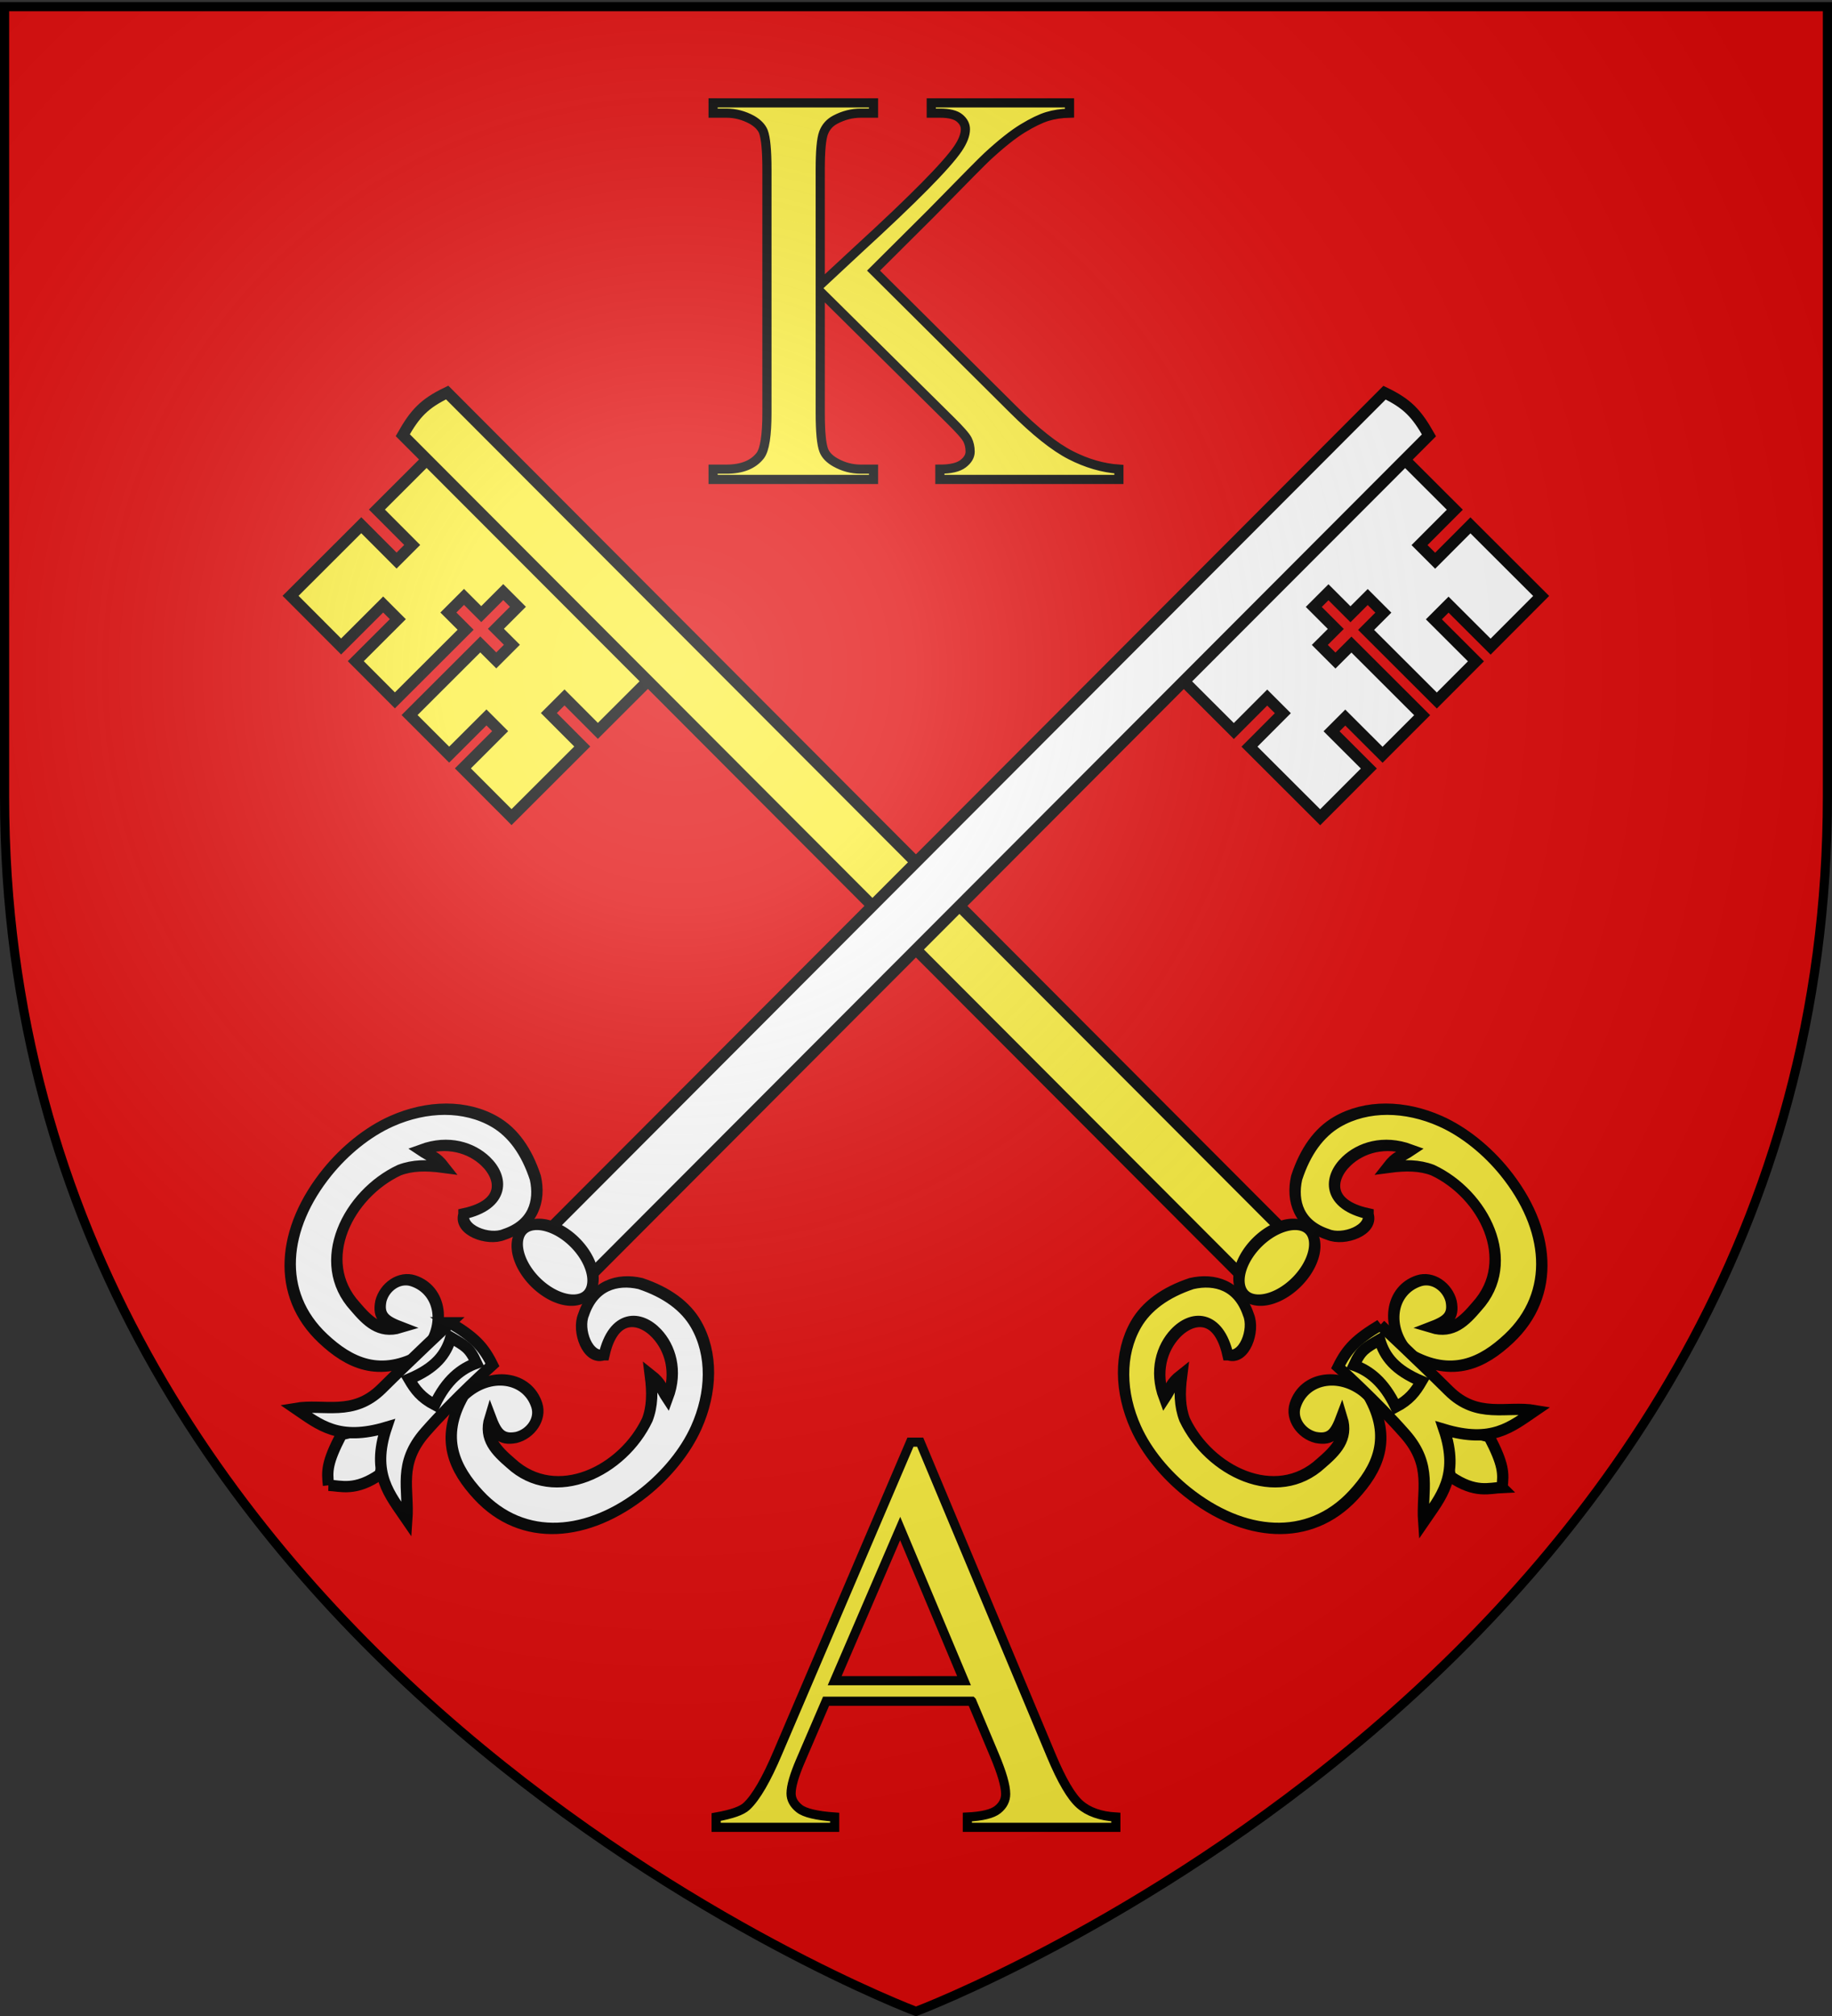
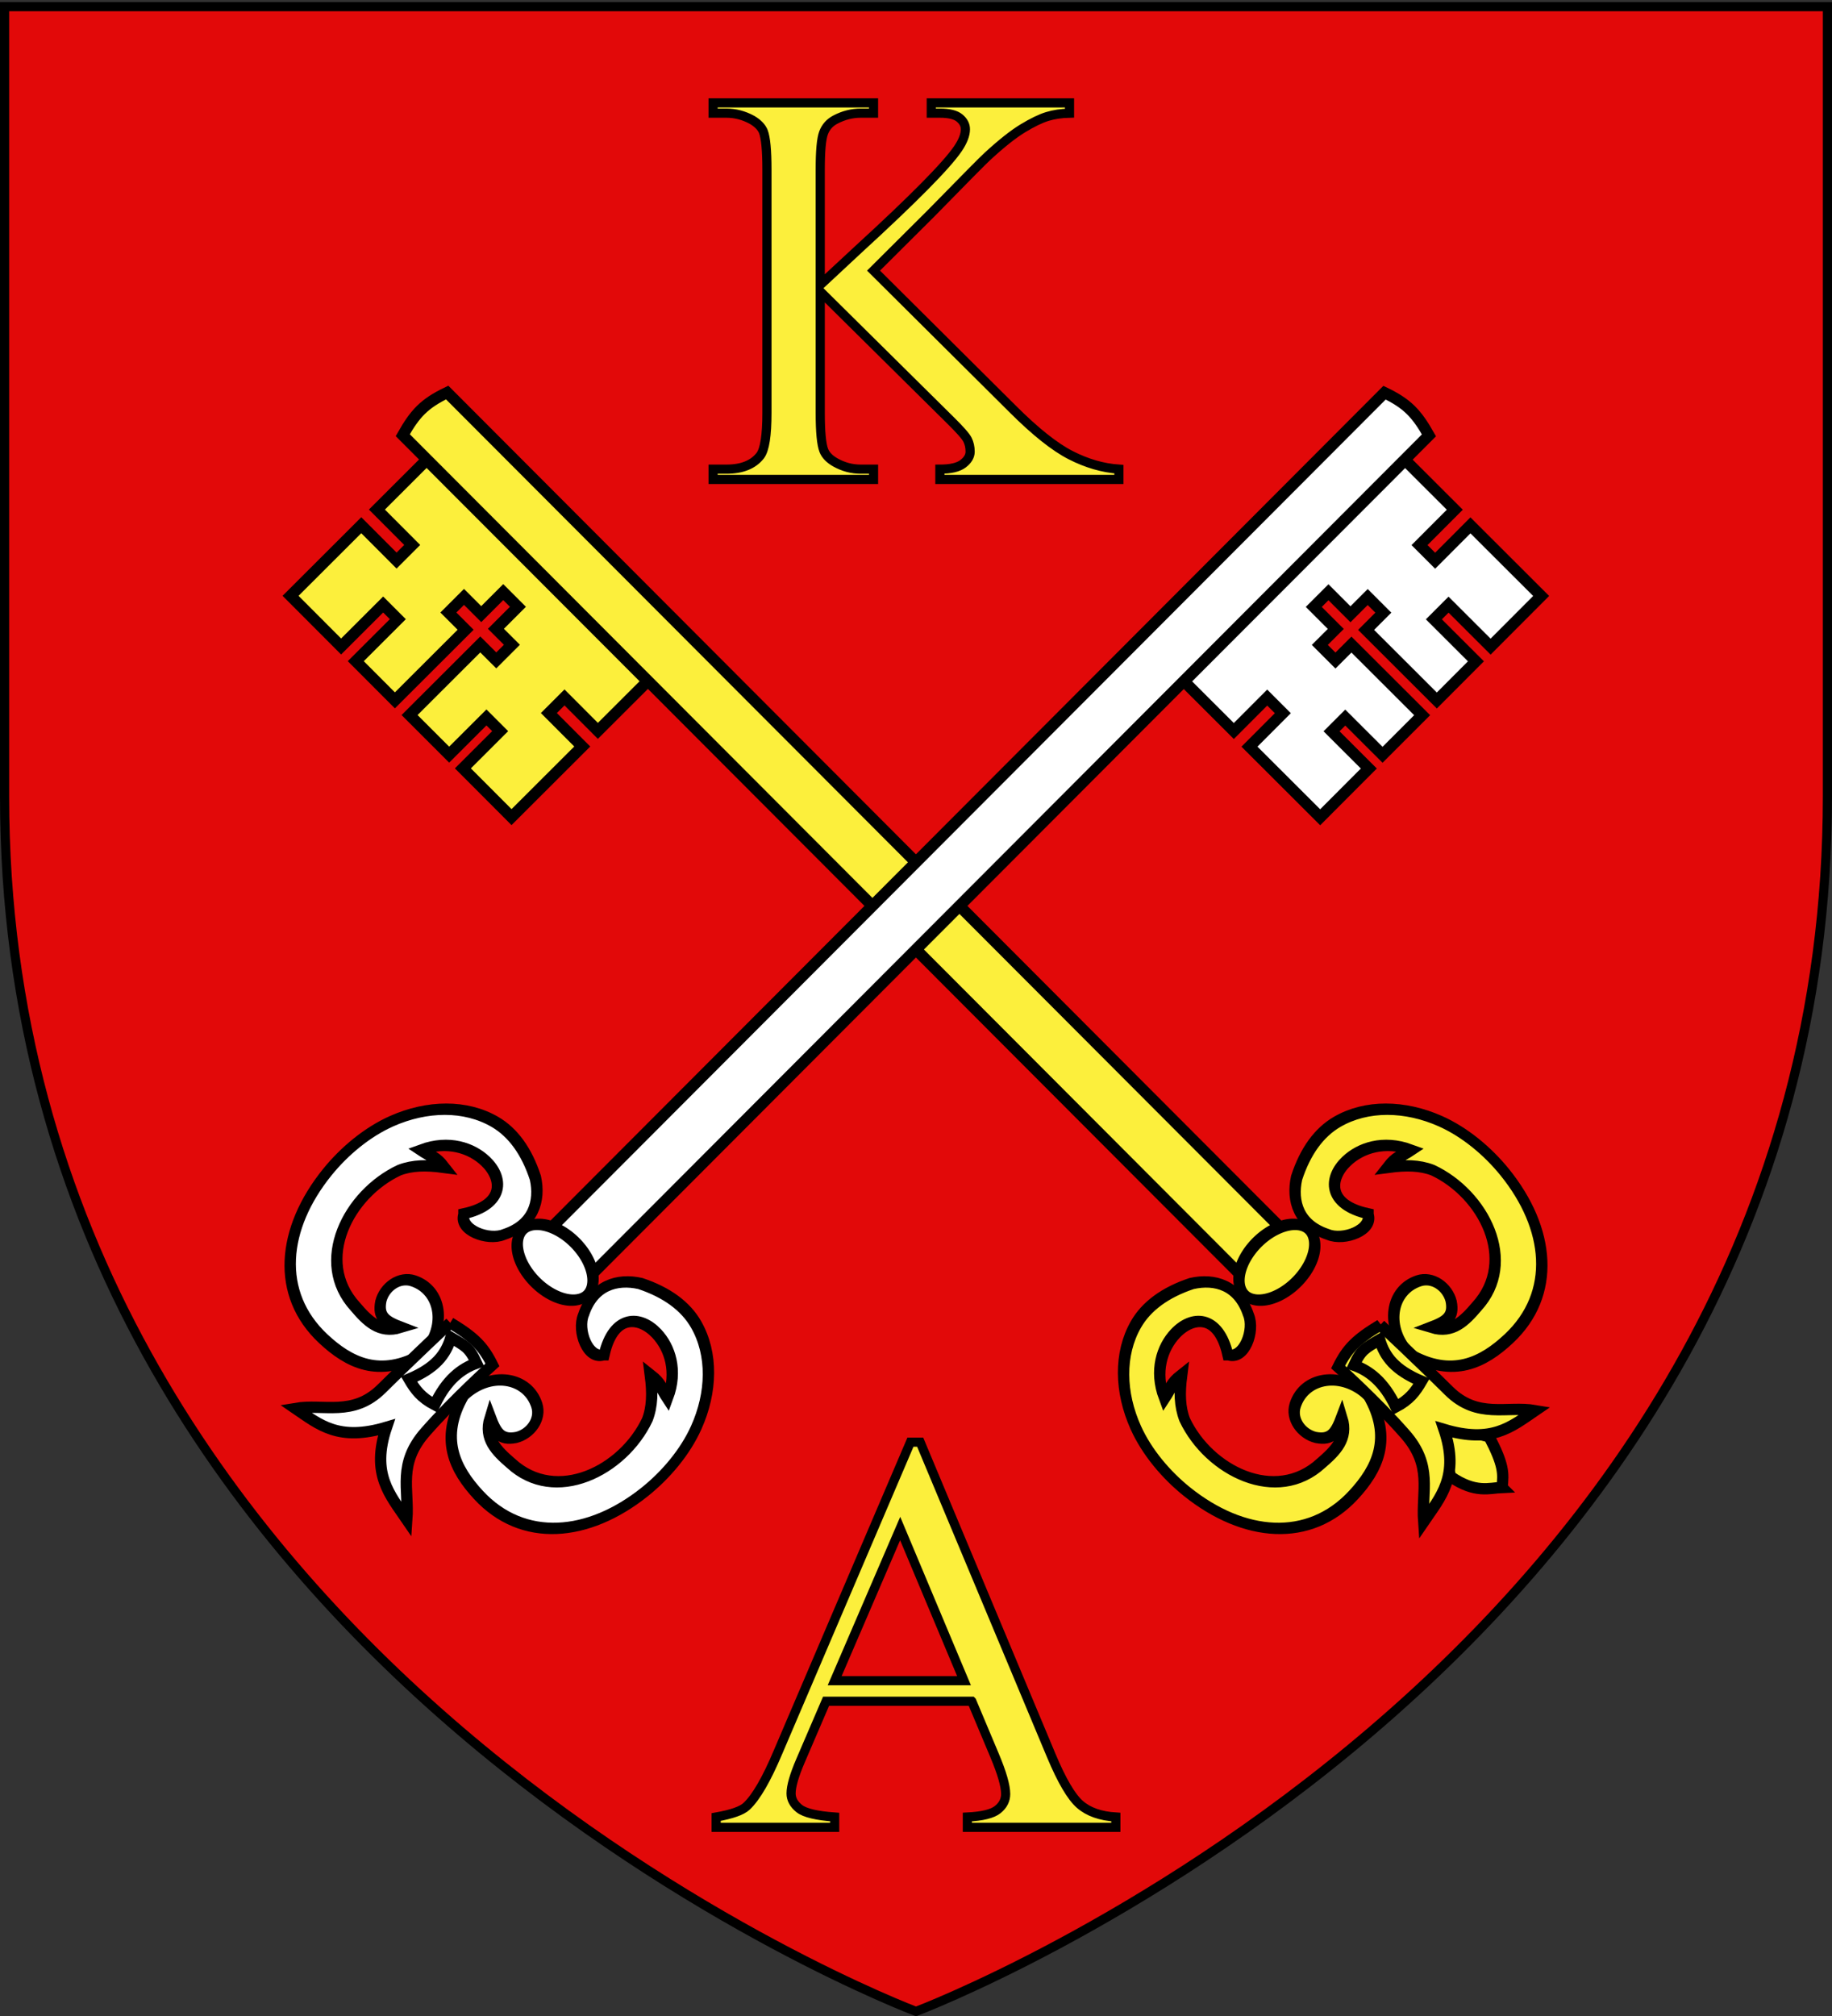
<svg xmlns="http://www.w3.org/2000/svg" xmlns:xlink="http://www.w3.org/1999/xlink" width="600" height="660" version="1.0">
  <rect width="100%" height="100%" fill="#333333" stroke="none" />
  <defs>
    <radialGradient xlink:href="#a" id="b" cx="221.445" cy="226.331" r="300" fx="221.445" fy="226.331" gradientTransform="matrix(1.353 0 0 1.349 -77.63 -85.747)" gradientUnits="userSpaceOnUse" />
    <linearGradient id="a">
      <stop offset="0" style="stop-color:white;stop-opacity:.314" />
      <stop offset=".19" style="stop-color:white;stop-opacity:.251" />
      <stop offset=".6" style="stop-color:#6b6b6b;stop-opacity:.125" />
      <stop offset="1" style="stop-color:black;stop-opacity:.125" />
    </linearGradient>
  </defs>
  <g style="display:inline">
    <path d="M300 658.5s298.5-112.32 298.5-397.772V2.176H1.5v258.552C1.5 546.18 300 658.5 300 658.5z" style="fill:#e20909;fill-opacity:1;fill-rule:evenodd;stroke:none;stroke-width:1px;stroke-linecap:butt;stroke-linejoin:miter;stroke-opacity:1" />
  </g>
  <g style="display:inline">
    <g style="stroke:#000;stroke-width:3;stroke-miterlimit:4;stroke-dasharray:none;stroke-opacity:1">
      <g style="fill:#fcef3c;fill-opacity:1;stroke:#000;stroke-width:4.287;stroke-miterlimit:4;stroke-dasharray:none;stroke-opacity:1">
        <path d="m1037.589 428.432.104 26.615-18.937.074.026 8.378 18.937-.075.15 37.875-27.127.106-.088-22.52-7.866.025.088 22.52-20.984.082-.15-37.875 9.24-.026-.026-8.377-9.24.026-.035-11.798-7.866.024.036 11.798-8.566.02.026 8.378 8.566-.02.15 37.874-21.227.057-.079-19.961-7.354.022.079 19.96-26.103.103-.149-37.874 17.914-.07-.026-8.378-17.914.07-.104-26.614 118.525-.419zM1050.066 404.814c3.231 9.1 3.032 14.213.551 23.335l-460.062 1.792-.107-23.337 459.618-1.79z" style="fill:#fcef3c;fill-opacity:1;fill-rule:evenodd;stroke:#000;stroke-width:4.287;stroke-linecap:butt;stroke-linejoin:miter;stroke-miterlimit:4;stroke-dasharray:none;stroke-opacity:1" transform="scale(-.864 .864) rotate(-44.829 129.855 1755.17)" />
        <path d="M1689.039 23.827a19.092 9.9 0 1 1 .03.005" style="fill:#fcef3c;fill-opacity:1;fill-rule:evenodd;stroke:#000;stroke-width:4.348;stroke-linecap:round;stroke-linejoin:round;stroke-miterlimit:4;stroke-dasharray:none;stroke-dashoffset:0;stroke-opacity:1" transform="matrix(-.555 .554 .653 .655 1349.448 -535.165)" />
        <g style="fill:#fcef3c;fill-opacity:1;stroke:#000;stroke-width:3.807;stroke-miterlimit:4;stroke-dasharray:none;stroke-opacity:1">
          <path d="M583.574 386.135c-4.82 2.831-.652 13.167 4.324 15.451 8.72 4.987 15.582.765 19.595-6.477 3.966-8.983 5.078-17.258 3.383-24.505-2.771-11.854-11.554-21.44-22.91-26.382-7.874-3.427-17.22-4.37-25.69-3.329-22.655 2.784-38.63 17.888-37.904 41.362.391 12.672 3.79 24.416 18.654 29.035 11.634-.291 18.593-11.35 14.302-20.932-2.097-4.682-7.76-5.726-11.744-3.004-4.214 3.25-3.55 6.273-1.377 11.794-6.065-3.684-6.006-10.235-5.548-16.957.83-22.013 23.403-30.418 40.135-23.55 4.034 2.048 7.285 5.639 10.606 10.567.533-4.986-.482-5.772-1.262-10.253 8.246 4.336 11.728 12.302 11.9 19.26.222 8.972-5.36 15.946-16.464 7.92zM583.574 457.647c-4.82-2.831-.652-13.167 4.324-15.451 8.72-4.987 15.582-.765 19.595 6.477 3.966 8.983 5.078 17.258 3.383 24.505-2.771 11.854-11.554 21.44-22.91 26.382-7.874 3.427-17.22 4.37-25.69 3.329-22.655-2.784-38.63-17.888-37.904-41.363.391-12.671 3.79-24.415 18.654-29.034 11.634.291 18.593 11.35 14.302 20.932-2.097 4.682-7.76 5.725-11.744 3.004-4.214-3.25-3.55-6.273-1.377-11.794-6.065 3.684-6.006 10.235-5.548 16.957.83 22.012 23.403 30.418 40.135 23.55 4.034-2.048 7.285-5.639 10.606-10.567.533 4.986-.482 5.772-1.262 10.252 8.246-4.335 11.728-12.301 11.9-19.258.222-8.973-5.36-15.947-16.464-7.921z" style="fill:#fcef3c;fill-opacity:1;fill-rule:evenodd;stroke:#000;stroke-width:3.807;stroke-linecap:butt;stroke-linejoin:miter;stroke-miterlimit:4;stroke-dasharray:none;stroke-opacity:1" transform="matrix(-.737 -.733 -.642 .646 1126.04 575.657)" />
        </g>
        <g style="fill:#fcef3c;fill-opacity:1;stroke:#000;stroke-width:4.287;stroke-miterlimit:4;stroke-dasharray:none;stroke-opacity:1">
          <path d="M83.751 447.567c4.74.264 10.12 2.475 19.542-3.878l5.882-19.997-20.313 4.715c-5.674 10.586-5.678 13.756-5.11 19.16z" style="fill:#fcef3c;fill-opacity:1;fill-rule:evenodd;stroke:#000;stroke-width:4.287;stroke-linecap:butt;stroke-linejoin:miter;stroke-miterlimit:4;stroke-dasharray:none;stroke-opacity:1" transform="scale(-.864 .864) rotate(-.705 9188.037 53583.633)" />
          <path d="M130.64 386.559c9.104 5.643 12.423 9.128 15.795 16.135 0 0-14.589 12.755-25.75 25.17-10.687 11.89-6.413 21.374-7.403 33.093-6.309-9.49-13.478-17.48-7.289-35.098-18.18 5.188-25.356-1.21-34.438-7.566 10.762-1.705 21.802 3.53 32.806-7.106 11.827-11.43 26.279-24.628 26.279-24.628z" style="fill:#fcef3c;fill-opacity:1;fill-rule:evenodd;stroke:#000;stroke-width:4.287;stroke-linecap:butt;stroke-linejoin:miter;stroke-miterlimit:4;stroke-dasharray:none;stroke-opacity:1" transform="scale(-.864 .864) rotate(-.705 9188.037 53583.633)" />
          <path d="M130.812 392.147c5.482 3.323 7.039 3.983 9.61 9.83-5.742 1.942-11.438 6.127-16.053 15.568-5.063-2.766-7.254-5.683-9.61-9.83 10.072-4.089 14.102-9.137 16.053-15.568z" style="fill:#fcef3c;fill-opacity:1;fill-rule:evenodd;stroke:#000;stroke-width:4.287;stroke-linecap:butt;stroke-linejoin:miter;stroke-miterlimit:4;stroke-dasharray:none;stroke-opacity:1" transform="scale(-.864 .864) rotate(-.705 9188.037 53583.633)" />
        </g>
      </g>
      <g style="stroke:#000;stroke-width:4.287;stroke-miterlimit:4;stroke-dasharray:none;stroke-opacity:1">
        <path d="m1037.589 428.432.104 26.615-18.937.074.026 8.378 18.937-.075.15 37.875-27.127.106-.088-22.52-7.866.025.088 22.52-20.984.082-.15-37.875 9.24-.026-.026-8.377-9.24.026-.035-11.798-7.866.024.036 11.798-8.566.02.026 8.378 8.566-.02.15 37.874-21.227.057-.079-19.961-7.354.022.079 19.96-26.103.103-.149-37.874 17.914-.07-.026-8.378-17.914.07-.104-26.614 118.525-.419zM1050.066 404.814c3.231 9.1 3.032 14.213.551 23.335l-460.062 1.792-.107-23.337 459.618-1.79z" style="fill:#fff;fill-opacity:1;fill-rule:evenodd;stroke:#000;stroke-width:4.287;stroke-linecap:butt;stroke-linejoin:miter;stroke-miterlimit:4;stroke-dasharray:none;stroke-opacity:1" transform="rotate(-44.829 412.206 789.272) scale(.864)" />
        <path d="M1689.039 23.827a19.092 9.9 0 1 1 .03.005" style="fill:#fff;fill-opacity:1;fill-rule:evenodd;stroke:#000;stroke-width:4.348;stroke-linecap:round;stroke-linejoin:round;stroke-miterlimit:4;stroke-dasharray:none;stroke-dashoffset:0;stroke-opacity:1" transform="matrix(.555 .554 -.653 .655 -749.448 -535.165)" />
        <g style="stroke:#000;stroke-width:3.807;stroke-miterlimit:4;stroke-dasharray:none;stroke-opacity:1">
          <path d="M583.574 386.135c-4.82 2.831-.652 13.167 4.324 15.451 8.72 4.987 15.582.765 19.595-6.477 3.966-8.983 5.078-17.258 3.383-24.505-2.771-11.854-11.554-21.44-22.91-26.382-7.874-3.427-17.22-4.37-25.69-3.329-22.655 2.784-38.63 17.888-37.904 41.362.391 12.672 3.79 24.416 18.654 29.035 11.634-.291 18.593-11.35 14.302-20.932-2.097-4.682-7.76-5.726-11.744-3.004-4.214 3.25-3.55 6.273-1.377 11.794-6.065-3.684-6.006-10.235-5.548-16.957.83-22.013 23.403-30.418 40.135-23.55 4.034 2.048 7.285 5.639 10.606 10.567.533-4.986-.482-5.772-1.262-10.253 8.246 4.336 11.728 12.302 11.9 19.26.222 8.972-5.36 15.946-16.464 7.92zM583.574 457.647c-4.82-2.831-.652-13.167 4.324-15.451 8.72-4.987 15.582-.765 19.595 6.477 3.966 8.983 5.078 17.258 3.383 24.505-2.771 11.854-11.554 21.44-22.91 26.382-7.874 3.427-17.22 4.37-25.69 3.329-22.655-2.784-38.63-17.888-37.904-41.363.391-12.671 3.79-24.415 18.654-29.034 11.634.291 18.593 11.35 14.302 20.932-2.097 4.682-7.76 5.725-11.744 3.004-4.214-3.25-3.55-6.273-1.377-11.794-6.065 3.684-6.006 10.235-5.548 16.957.83 22.012 23.403 30.418 40.135 23.55 4.034-2.048 7.285-5.639 10.606-10.567.533 4.986-.482 5.772-1.262 10.252 8.246-4.335 11.728-12.301 11.9-19.258.222-8.973-5.36-15.947-16.464-7.921z" style="fill:#fff;fill-opacity:1;fill-rule:evenodd;stroke:#000;stroke-width:3.807;stroke-linecap:butt;stroke-linejoin:miter;stroke-miterlimit:4;stroke-dasharray:none;stroke-opacity:1" transform="matrix(.737 -.733 .642 .646 -526.04 575.657)" />
        </g>
        <g style="stroke:#000;stroke-width:4.287;stroke-miterlimit:4;stroke-dasharray:none;stroke-opacity:1">
-           <path d="M83.751 447.567c4.74.264 10.12 2.475 19.542-3.878l5.882-19.997-20.313 4.715c-5.674 10.586-5.678 13.756-5.11 19.16z" style="fill:#fff;fill-opacity:1;fill-rule:evenodd;stroke:#000;stroke-width:4.287;stroke-linecap:butt;stroke-linejoin:miter;stroke-miterlimit:4;stroke-dasharray:none;stroke-opacity:1" transform="rotate(-.7 8238.984 -2447.28) scale(.864)" />
-           <path d="M130.64 386.559c9.104 5.643 12.423 9.128 15.795 16.135 0 0-14.589 12.755-25.75 25.17-10.687 11.89-6.413 21.374-7.403 33.093-6.309-9.49-13.478-17.48-7.289-35.098-18.18 5.188-25.356-1.21-34.438-7.566 10.762-1.705 21.802 3.53 32.806-7.106 11.827-11.43 26.279-24.628 26.279-24.628z" style="fill:#fff;fill-opacity:1;fill-rule:evenodd;stroke:#000;stroke-width:4.287;stroke-linecap:butt;stroke-linejoin:miter;stroke-miterlimit:4;stroke-dasharray:none;stroke-opacity:1" transform="rotate(-.7 8238.984 -2447.28) scale(.864)" />
+           <path d="M130.64 386.559c9.104 5.643 12.423 9.128 15.795 16.135 0 0-14.589 12.755-25.75 25.17-10.687 11.89-6.413 21.374-7.403 33.093-6.309-9.49-13.478-17.48-7.289-35.098-18.18 5.188-25.356-1.21-34.438-7.566 10.762-1.705 21.802 3.53 32.806-7.106 11.827-11.43 26.279-24.628 26.279-24.628" style="fill:#fff;fill-opacity:1;fill-rule:evenodd;stroke:#000;stroke-width:4.287;stroke-linecap:butt;stroke-linejoin:miter;stroke-miterlimit:4;stroke-dasharray:none;stroke-opacity:1" transform="rotate(-.7 8238.984 -2447.28) scale(.864)" />
          <path d="M130.812 392.147c5.482 3.323 7.039 3.983 9.61 9.83-5.742 1.942-11.438 6.127-16.053 15.568-5.063-2.766-7.254-5.683-9.61-9.83 10.072-4.089 14.102-9.137 16.053-15.568z" style="fill:#fff;fill-opacity:1;fill-rule:evenodd;stroke:#000;stroke-width:4.287;stroke-linecap:butt;stroke-linejoin:miter;stroke-miterlimit:4;stroke-dasharray:none;stroke-opacity:1" transform="rotate(-.7 8238.984 -2447.28) scale(.864)" />
        </g>
      </g>
    </g>
    <path d="m286.09 88.593 45.457 45.184c7.454 7.455 13.818 12.53 19.091 15.228 5.273 2.697 10.546 4.227 15.819 4.59v3.364h-58.639v-3.363c3.516 0 6.046-.591 7.592-1.773 1.545-1.182 2.318-2.5 2.318-3.955 0-1.454-.288-2.758-.864-3.91-.576-1.15-2.47-3.302-5.682-6.454l-42.547-42.092v39.728c0 6.243.394 10.364 1.182 12.364.606 1.516 1.879 2.819 3.818 3.91 2.606 1.454 5.364 2.182 8.273 2.182h4.182v3.363h-52.547v-3.363h4.364c5.09 0 8.788-1.485 11.091-4.455 1.455-1.94 2.182-6.606 2.182-14V55.5c0-6.242-.394-10.394-1.182-12.455-.606-1.454-1.848-2.727-3.727-3.818-2.667-1.455-5.455-2.182-8.364-2.182h-4.364v-3.364h52.547v3.364h-4.182c-2.848 0-5.606.697-8.273 2.09-1.878.97-3.182 2.425-3.909 4.365-.727 1.94-1.09 5.94-1.09 12V93.23c1.211-1.152 5.363-5 12.454-11.546 18-16.485 28.88-27.486 32.638-33.001 1.636-2.424 2.454-4.546 2.454-6.364 0-1.394-.636-2.621-1.909-3.682-1.273-1.06-3.424-1.59-6.455-1.591H305v-3.364h45.275v3.364c-2.667.06-5.092.424-7.273 1.09-2.183.668-4.85 1.956-8 3.865-3.153 1.909-7.031 4.985-11.638 9.227-1.333 1.213-7.485 7.425-18.455 18.637L286.09 88.593zM318.273 556.955h-47.729l-8.364 19.455c-2.06 4.788-3.09 8.364-3.09 10.728 0 1.879.893 3.53 2.681 4.955 1.788 1.424 5.652 2.348 11.592 2.773v3.363h-38.82v-3.364c5.152-.909 8.485-2.09 10-3.545 3.091-2.91 6.516-8.819 10.274-17.728l43.365-101.458h3.182l42.91 102.549c3.455 8.243 6.591 13.591 9.41 16.046 2.818 2.455 6.742 3.833 11.773 4.136v3.364h-48.638v-3.364c4.909-.242 8.227-1.06 9.955-2.454 1.727-1.394 2.59-3.091 2.59-5.091 0-2.667-1.212-6.88-3.636-12.637l-7.455-17.728zm-2.545-6.727-20.91-49.82-21.455 49.82h42.365z" style="font-size:12px;font-style:normal;font-variant:normal;font-weight:400;font-stretch:normal;text-align:start;line-height:125%;writing-mode:lr-tb;text-anchor:start;fill:#fcef3c;fill-opacity:1;stroke:#000;stroke-width:3;stroke-miterlimit:4;stroke-opacity:1;font-family:Times New Roman" />
  </g>
-   <path d="M300 658.5s298.5-112.32 298.5-397.772V2.176H1.5v258.552C1.5 546.18 300 658.5 300 658.5z" style="opacity:1;fill:url(#b);fill-opacity:1;fill-rule:evenodd;stroke:none;stroke-width:1px;stroke-linecap:butt;stroke-linejoin:miter;stroke-opacity:1" />
  <path d="M300 658.5S1.5 546.18 1.5 260.728V2.176h597v258.552C598.5 546.18 300 658.5 300 658.5z" style="opacity:1;fill:none;fill-opacity:1;fill-rule:evenodd;stroke:#000;stroke-width:3;stroke-linecap:butt;stroke-linejoin:miter;stroke-miterlimit:4;stroke-dasharray:none;stroke-opacity:1" />
</svg>